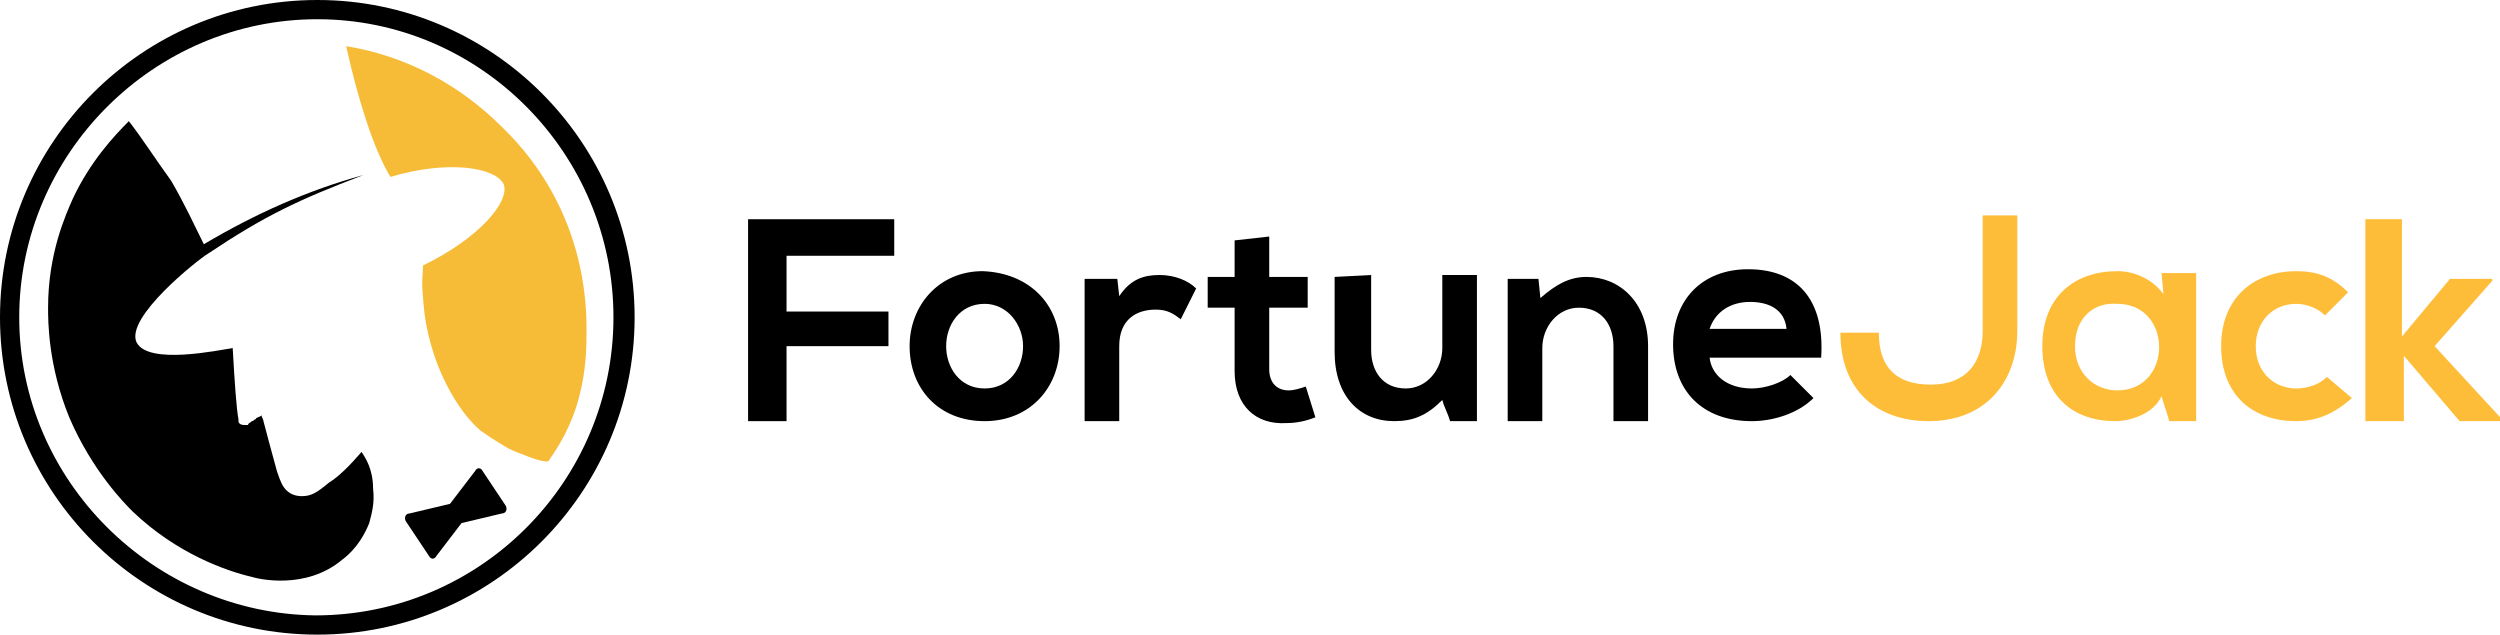
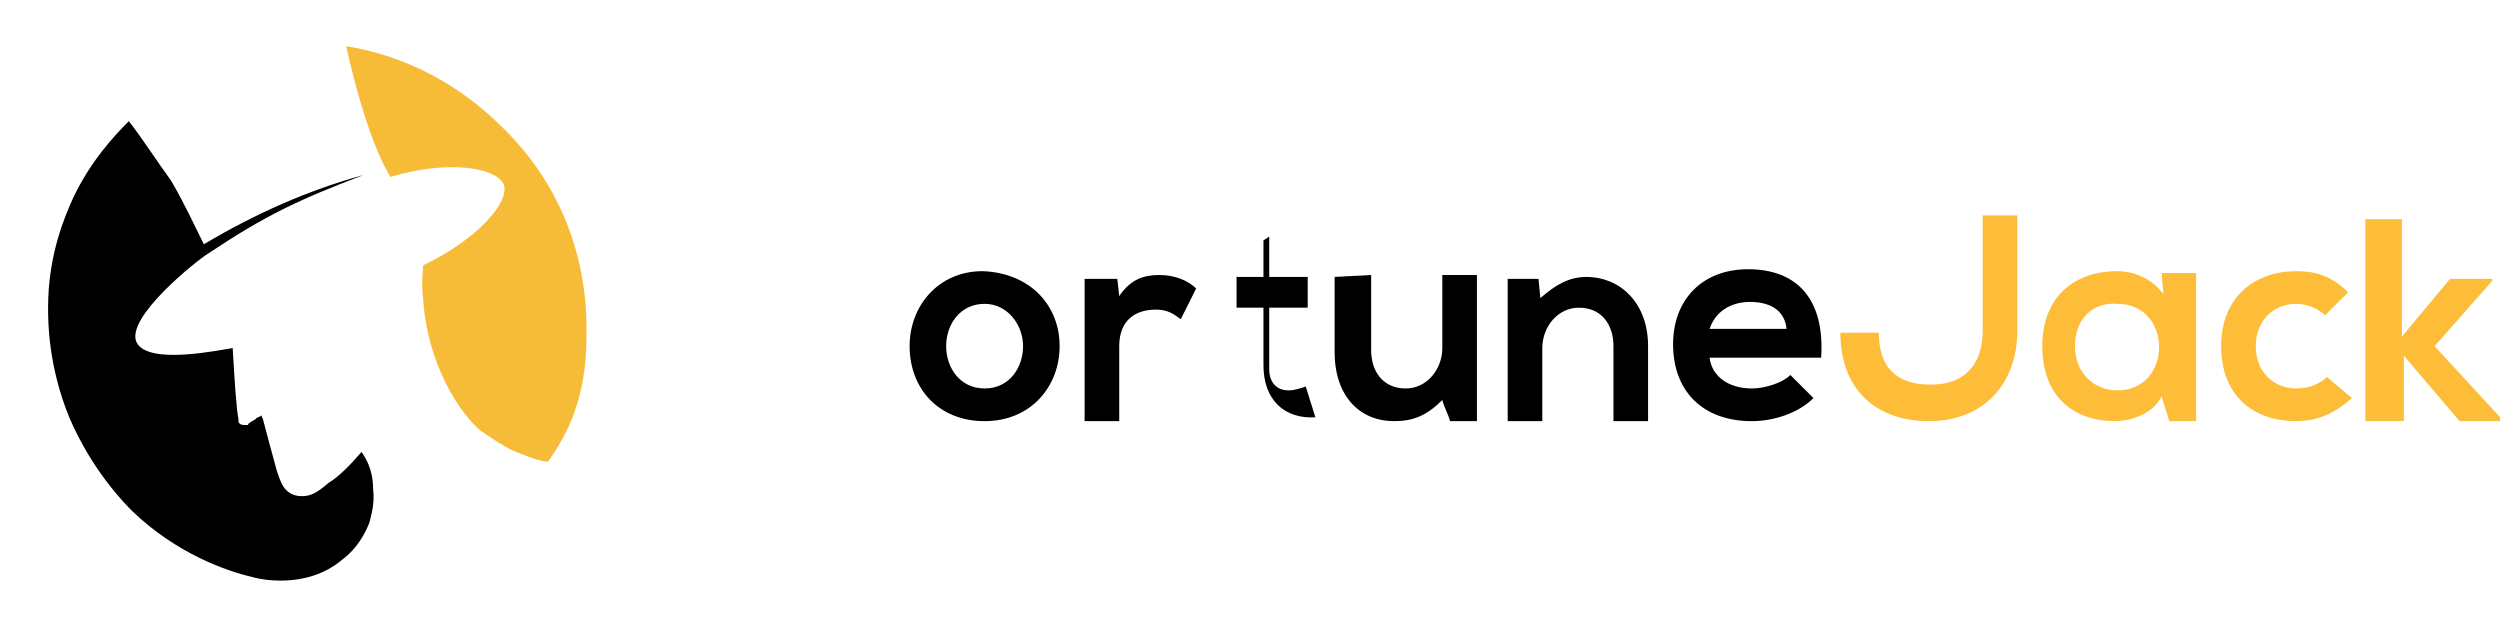
<svg xmlns="http://www.w3.org/2000/svg" version="1.1" id="Layer_1" x="0px" y="0px" width="130px" height="33px" viewBox="0 0 130 33" style="enable-background:new 0 0 130 33;" xml:space="preserve">
  <style type="text/css">
	.st0{fill:#F6BC38;}
	.st1{fill:#FEBD39;}
	.st2{fill:none;}
</style>
  <g id="XMLID_2_">
    <path id="XMLID_35_" class="st0" d="M26.2,9.6c0.3,0.9-1.3,2.8-4.2,4.2c0,0.3-0.1,0.9,0,1.7c0.2,3.4,1.9,6,3,6.9   c0.7,0.5,1.4,0.9,1.4,0.9c0.4,0.2,0.7,0.3,0.7,0.3c0.5,0.2,1,0.4,1.4,0.4c0.5-0.7,1.2-1.8,1.6-3.3c0.4-1.5,0.4-2.7,0.4-3.6   c0-4-1.5-7.7-4.4-10.5c-2.2-2.2-5-3.7-8.1-4.2c0.6,2.7,1.4,5.3,2.3,6.8C23.3,8.3,25.8,8.7,26.2,9.6z" />
-     <path id="XMLID_38_" d="M16.5,0C7.4,0,0,7.4,0,16.5C0,25.6,7.4,33,16.5,33C25.6,33,33,25.6,33,16.5C33,7.4,25.6,0,16.5,0z    M31.9,16.5c0,8.5-6.9,15.5-15.5,15.5C8,31.9,1,25,1,16.5S8,1,16.5,1C25,1,31.9,8,31.9,16.5z" />
    <path id="XMLID_39_" d="M18.8,23.5c-0.6,0.7-1.2,1.3-1.7,1.6c-0.6,0.5-0.9,0.7-1.4,0.7c-0.1,0-0.5,0-0.8-0.3   c-0.2-0.2-0.3-0.4-0.5-1c-0.3-1.1-0.6-2.2-0.7-2.6c0-0.1-0.1-0.2-0.1-0.3c-0.1,0.1-0.3,0.1-0.3,0.2c-0.1,0-0.1,0.1-0.2,0.1   C13,22,12.9,22,12.9,22.1l-0.1,0l0,0l-0.1,0c-0.2,0-0.3-0.1-0.3-0.2l0,0l0-0.1l0,0v0c-0.1-0.5-0.2-1.9-0.3-3.7   c-0.7,0.1-4.4,0.9-5-0.3c-0.6-1.3,3.2-4.3,3.7-4.6c3-2,4.7-2.8,8.1-4.1c-2.9,0.8-5.6,2-8.3,3.6c-0.5-1-1-2.1-1.7-3.3   C8.1,8.3,7.4,7.2,6.7,6.3c-0.8,0.8-2,2.1-2.9,4c-0.4,0.9-1.3,2.9-1.3,5.7c0,0.7,0,3,1.1,5.7c1.2,2.8,2.9,4.5,3.3,4.9   c2.3,2.2,4.9,3.1,6.2,3.4c0.3,0.1,2.8,0.7,4.7-0.9c0.8-0.6,1.2-1.4,1.4-1.9v0c0.1-0.4,0.3-1,0.2-1.8C19.4,24.4,19,23.8,18.8,23.5z" />
-     <path id="XMLID_40_" d="M25.1,24.5c-0.1-0.2-0.3-0.2-0.4,0l-1.3,1.7l-2.1,0.5c-0.2,0-0.3,0.2-0.2,0.4l1.2,1.8   c0.1,0.2,0.3,0.2,0.4,0l1.3-1.7l2.1-0.5c0.2,0,0.3-0.2,0.2-0.4L25.1,24.5z" />
    <g id="XMLID_6_">
      <g id="XMLID_7_">
-         <path id="XMLID_24_" d="M38.9,21.9V11.4h7.6v1.9h-5.6v2.9h5.3V18h-5.3v3.9H38.9z" />
        <path id="XMLID_21_" d="M55.1,18c0,2.1-1.5,3.9-3.9,3.9s-3.9-1.7-3.9-3.9c0-2.1,1.5-3.9,3.8-3.9C53.6,14.2,55.1,15.9,55.1,18z      M49.2,18c0,1.1,0.7,2.2,2,2.2c1.3,0,2-1.1,2-2.2c0-1.1-0.8-2.2-2-2.2C49.9,15.8,49.2,16.9,49.2,18z" />
        <path id="XMLID_20_" d="M58.1,14.5l0.1,0.9c0.6-0.9,1.3-1.1,2.1-1.1c0.8,0,1.5,0.3,1.9,0.7l-0.8,1.6c-0.4-0.3-0.7-0.5-1.3-0.5     c-1,0-1.9,0.5-1.9,1.9v3.9h-1.8v-7.4L58.1,14.5L58.1,14.5z" />
-         <path id="XMLID_19_" d="M66,12.3v2.1H68V16H66v3.2c0,0.7,0.4,1.1,1,1.1c0.3,0,0.6-0.1,0.9-0.2l0.5,1.6c-0.5,0.2-1,0.3-1.5,0.3     c-1.6,0.1-2.7-0.9-2.7-2.7V16h-1.4v-1.6h1.4v-1.9L66,12.3z" />
+         <path id="XMLID_19_" d="M66,12.3v2.1H68V16H66v3.2c0,0.7,0.4,1.1,1,1.1c0.3,0,0.6-0.1,0.9-0.2l0.5,1.6c-1.6,0.1-2.7-0.9-2.7-2.7V16h-1.4v-1.6h1.4v-1.9L66,12.3z" />
        <path id="XMLID_18_" d="M71.3,14.3v3.9c0,1.1,0.6,2,1.8,2c1.1,0,1.9-1,1.9-2.1v-3.8h1.8c0,2.5,0,5,0,7.6c-0.5,0-0.9,0-1.4,0     c-0.1-0.4-0.3-0.7-0.4-1.1c-0.8,0.8-1.5,1.1-2.5,1.1c-1.8,0-3.1-1.3-3.1-3.6v-3.9L71.3,14.3L71.3,14.3z" />
        <path id="XMLID_17_" d="M83.9,21.9V18c0-1.1-0.6-2-1.8-2c-1.1,0-1.9,1-1.9,2.1v3.8h-1.8v-7.4H80l0.1,1c0.8-0.7,1.5-1.1,2.4-1.1     c1.7,0,3.2,1.3,3.2,3.6v3.9L83.9,21.9L83.9,21.9z" />
        <path id="XMLID_14_" d="M88.9,18.6c0.1,0.9,0.9,1.6,2.2,1.6c0.7,0,1.6-0.3,2-0.7l1.2,1.2c-0.8,0.8-2.1,1.2-3.2,1.2     c-2.6,0-4.1-1.6-4.1-4c0-2.3,1.5-3.9,3.9-3.9c2.5,0,4,1.5,3.8,4.6H88.9z M92.9,17.1c-0.1-1-0.9-1.4-1.9-1.4c-1,0-1.8,0.5-2.1,1.4     H92.9z" />
        <path id="XMLID_13_" class="st1" d="M103.1,11.1V13h0v4.2c0,1.6-0.8,2.8-2.7,2.8c-1.8,0-2.7-0.9-2.7-2.7h-2c0,3,1.9,4.6,4.6,4.6     c2.9,0,4.6-2,4.6-4.7v-6H103.1z" />
        <path id="XMLID_10_" class="st1" d="M112.4,14.2h1.8c0,2.6,0,5.1,0,7.7c-0.5,0-0.9,0-1.4,0c-0.1-0.4-0.3-0.9-0.4-1.3     c-0.4,0.9-1.6,1.3-2.4,1.3c-2.2,0-3.8-1.3-3.8-3.9c0-2.6,1.7-3.9,3.9-3.9c1,0,1.9,0.5,2.4,1.2L112.4,14.2z M107.9,18     c0,1.4,1,2.3,2.2,2.3c2.9,0,2.9-4.5,0-4.5C108.9,15.7,107.9,16.5,107.9,18z" />
        <path id="XMLID_9_" class="st1" d="M122.3,20.7c-0.9,0.8-1.8,1.2-2.9,1.2c-2.2,0-3.9-1.3-3.9-3.9s1.8-3.9,3.9-3.9     c1.1,0,1.9,0.3,2.7,1.1l-1.2,1.2c-0.4-0.4-1-0.6-1.5-0.6c-1.2,0-2.1,0.9-2.1,2.2c0,1.4,1,2.2,2.1,2.2c0.6,0,1.2-0.2,1.6-0.6     L122.3,20.7z" />
        <path id="XMLID_8_" class="st1" d="M124.9,11.4v6.1l2.5-3h2.2v0.1l-3,3.4l3.5,3.8v0.1h-2.2l-2.9-3.4v3.4H123V11.4L124.9,11.4     L124.9,11.4z" />
      </g>
    </g>
    <line id="XMLID_5_" class="st2" x1="103.1" y1="13.5" x2="103.1" y2="13" />
  </g>
</svg>